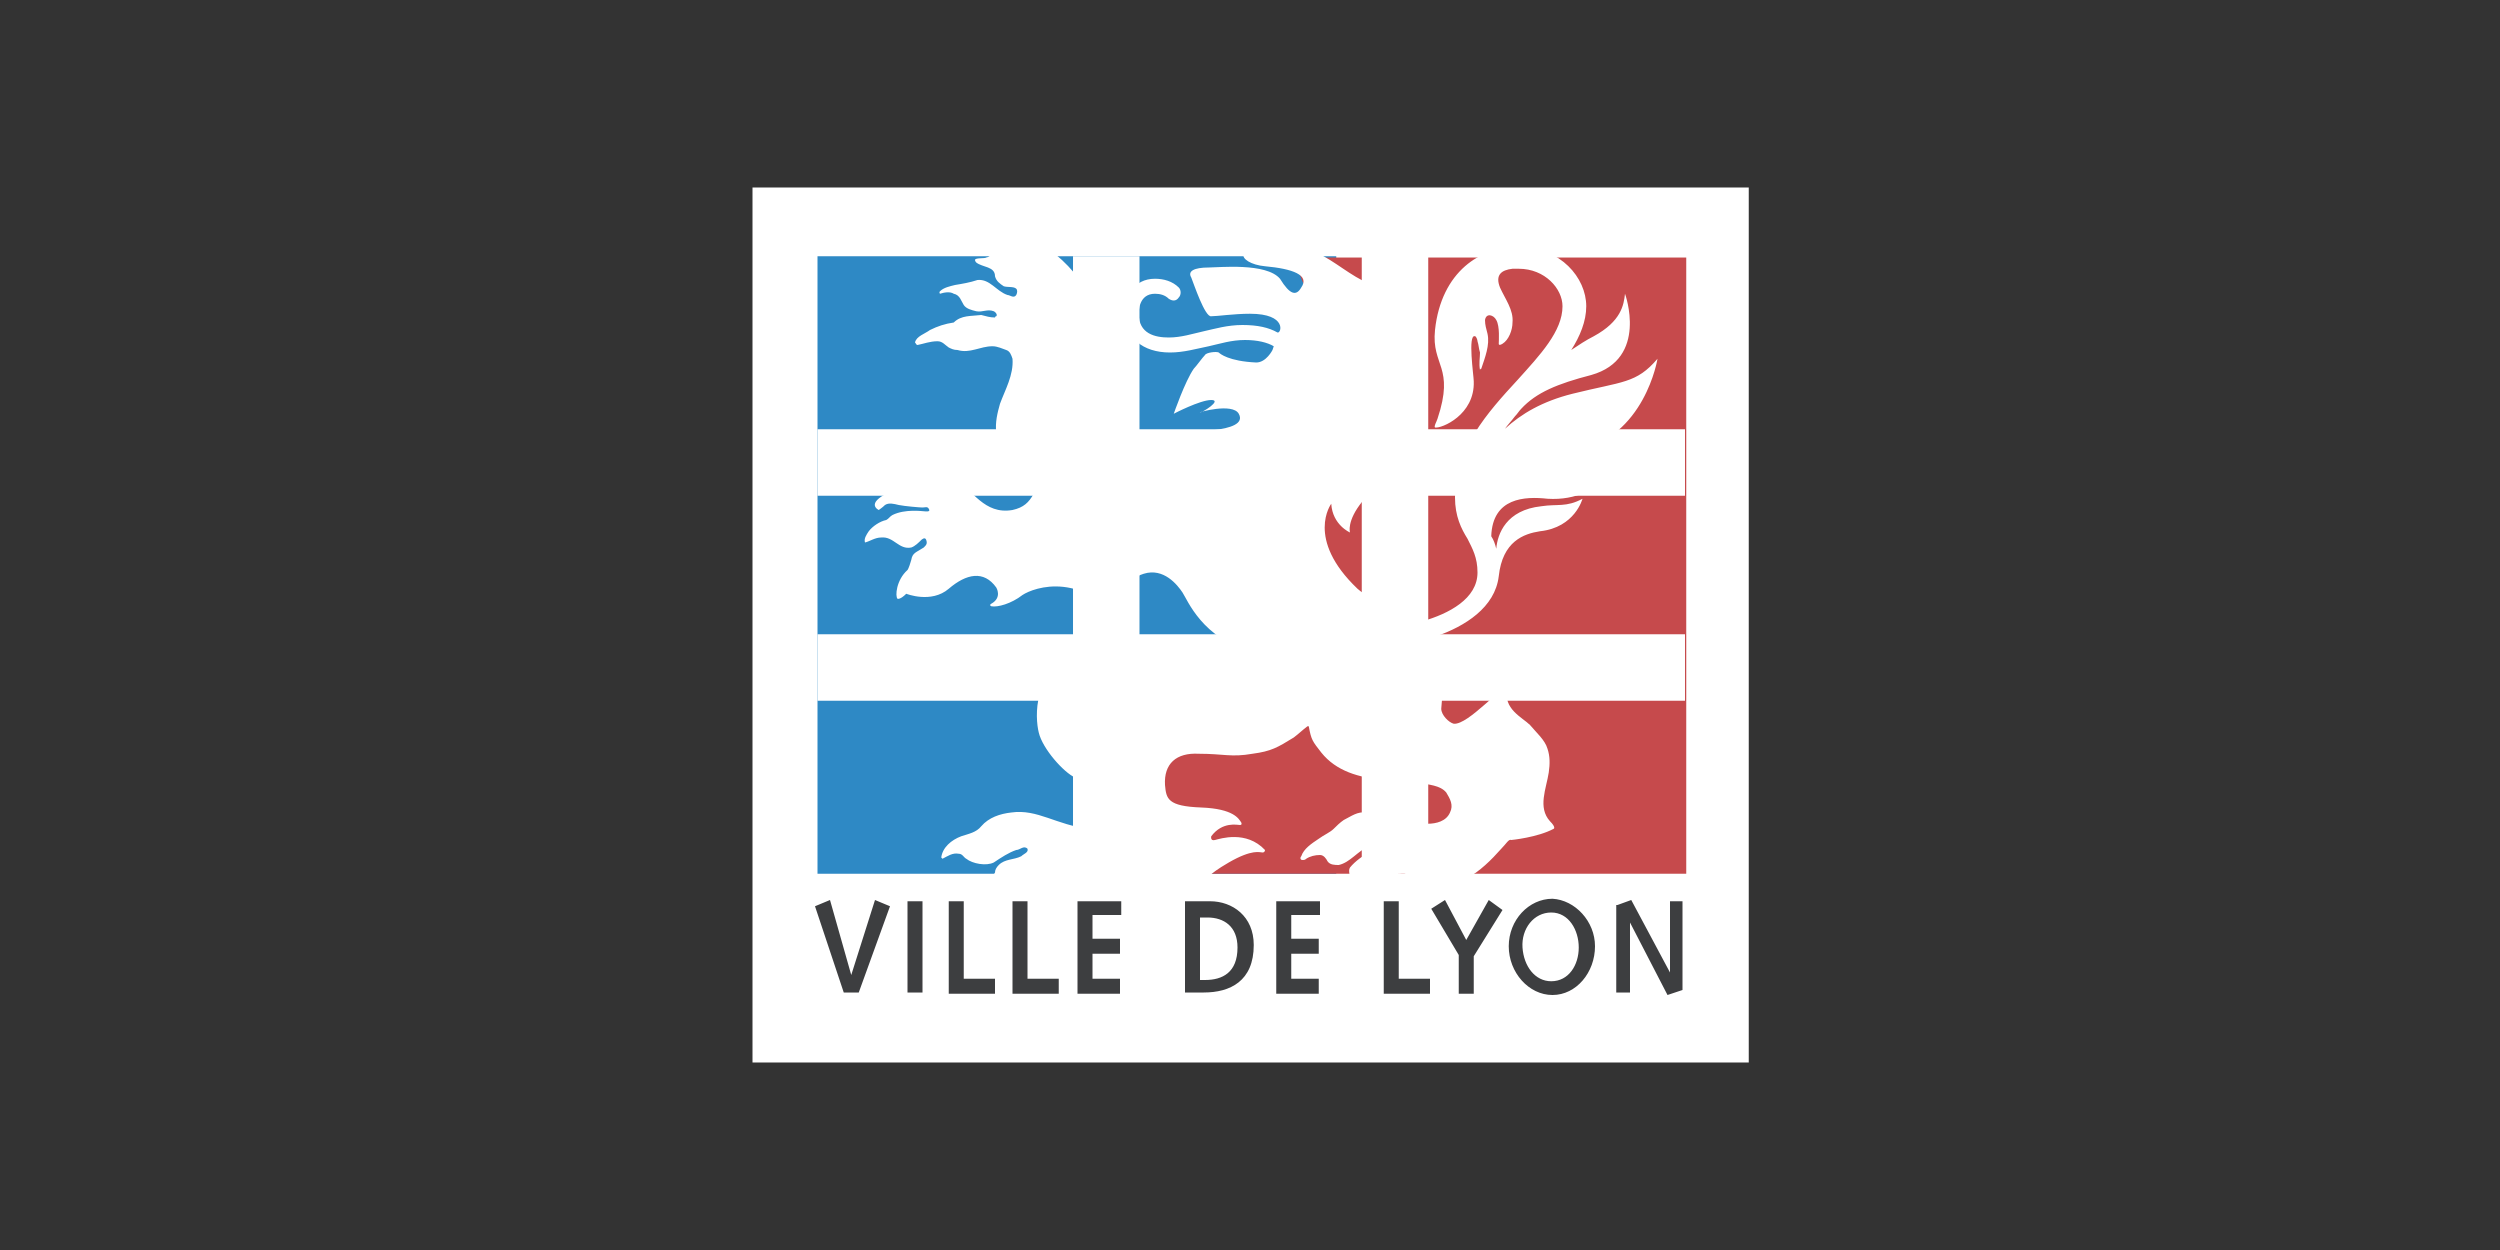
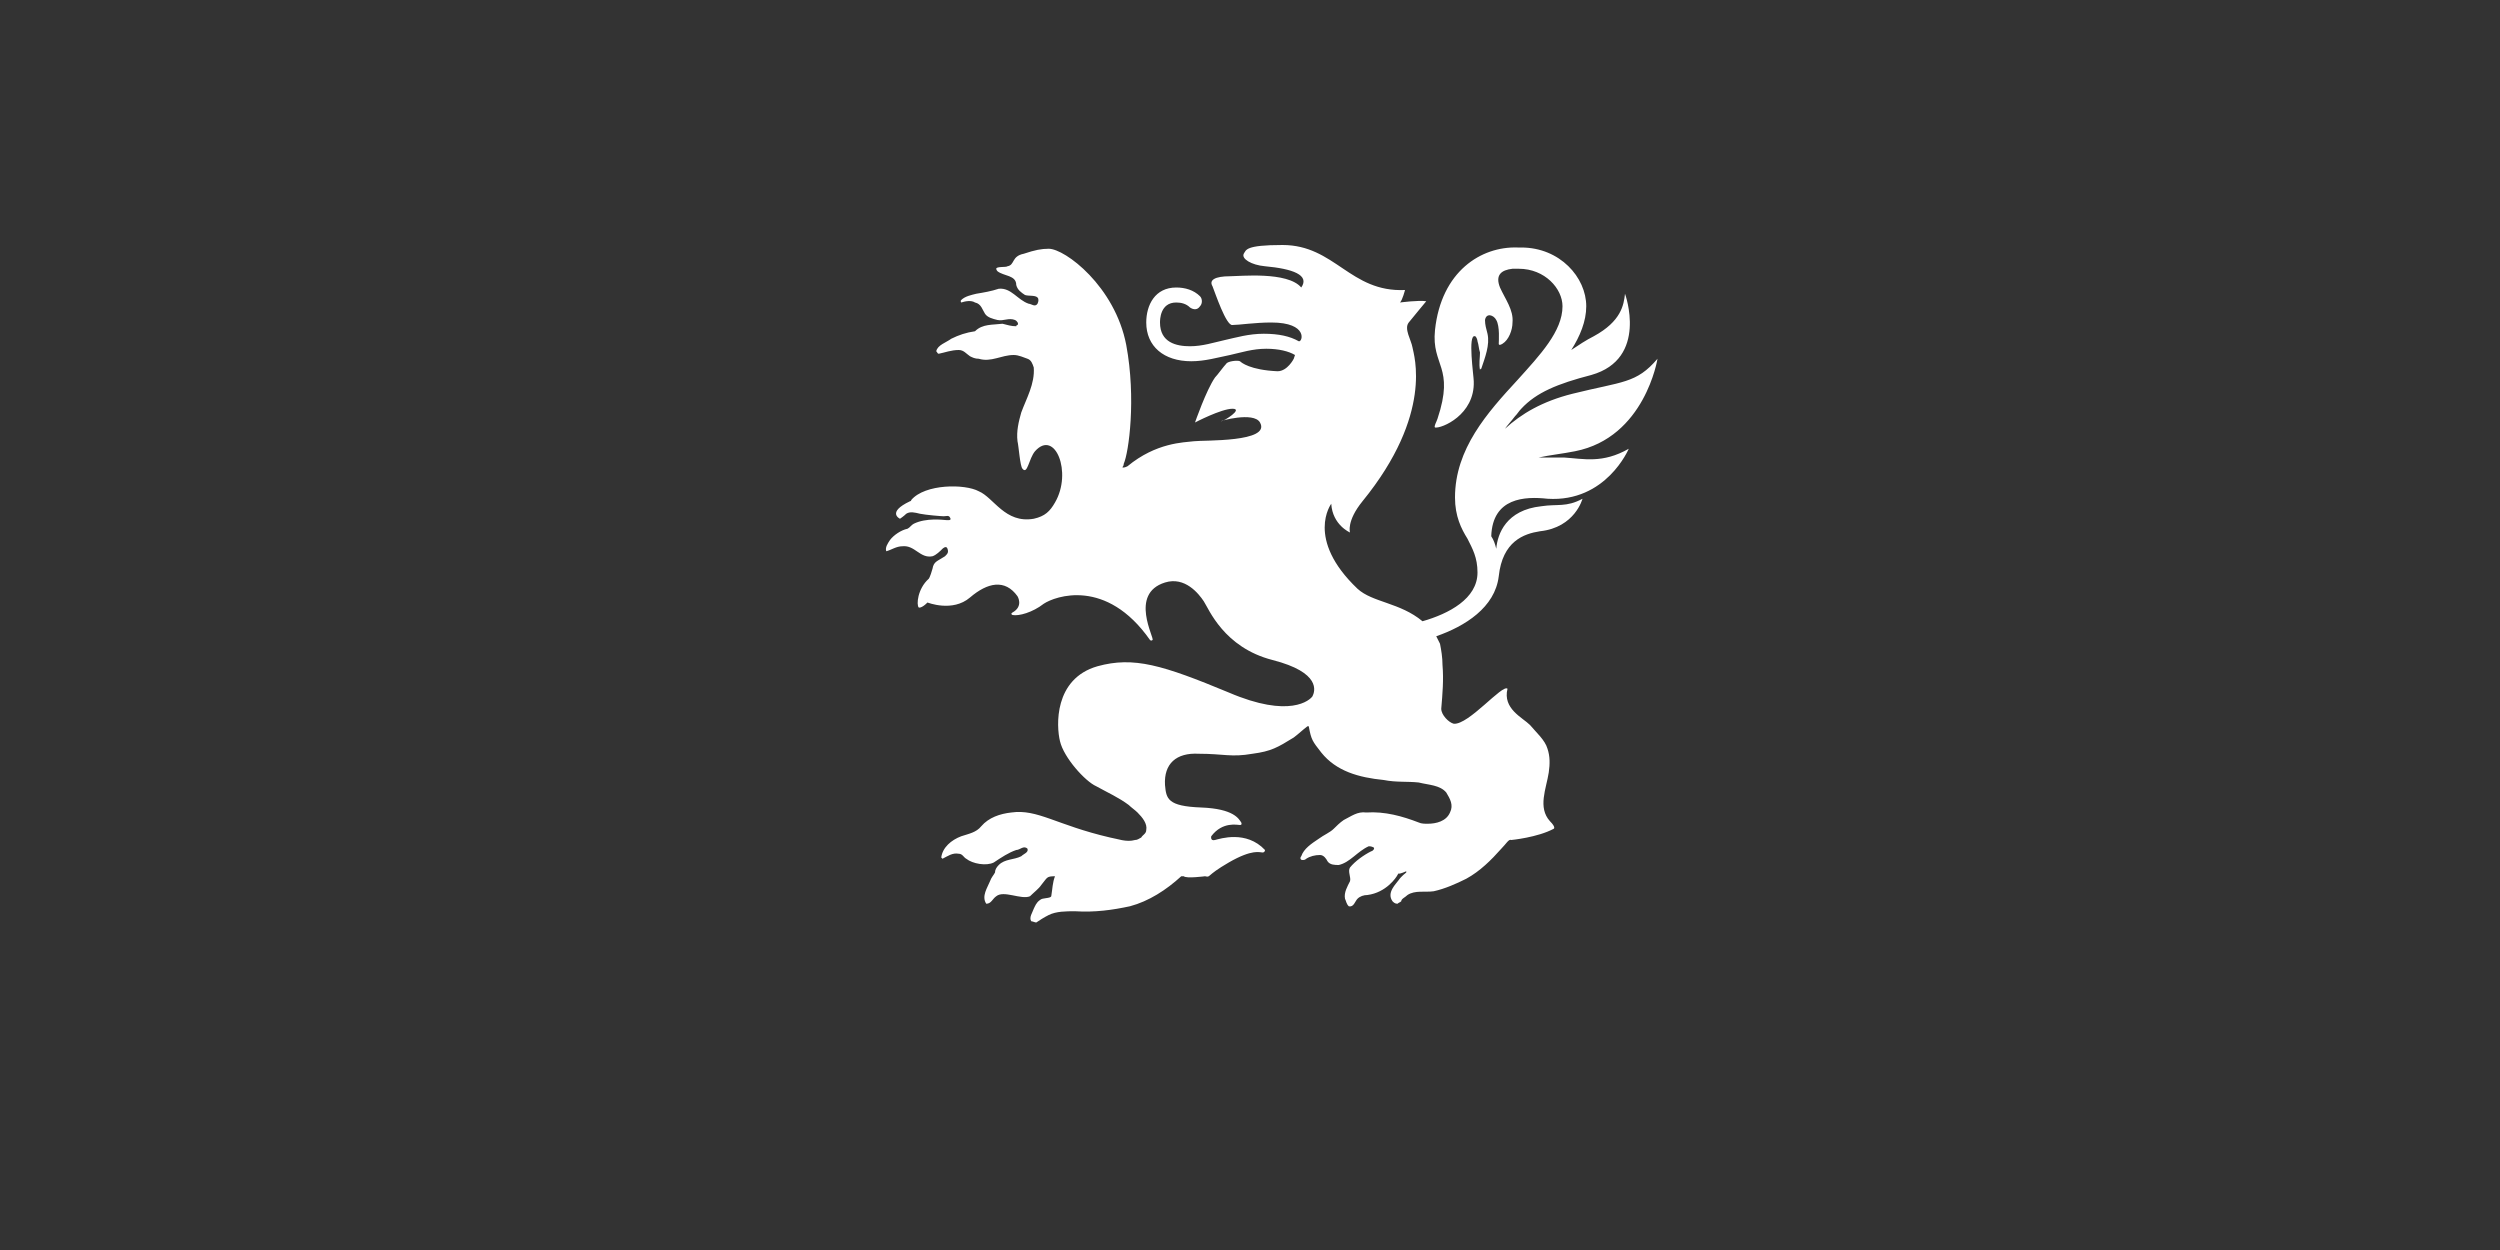
<svg xmlns="http://www.w3.org/2000/svg" version="1.1" id="Calque_1" x="0px" y="0px" width="200px" height="100px" viewBox="0 0 200 100" style="enable-background:new 0 0 200 100;" xml:space="preserve">
  <rect x="0" y="0" width="200" height="100" fill="#333333" stroke="none" />
  <style type="text/css">
	.st0{fill-rule:evenodd;clip-rule:evenodd;fill:#FFFFFF;}
	.st1{fill-rule:evenodd;clip-rule:evenodd;fill:#2E89C5;}
	.st2{fill-rule:evenodd;clip-rule:evenodd;fill:#C64A4C;}
	.st3{fill:none;stroke:#FFFFFF;stroke-width:5.318;stroke-miterlimit:33.89;}
	.st4{fill-rule:evenodd;clip-rule:evenodd;fill:#3D3E40;}
</style>
  <g>
-     <path class="st0" d="M60.2,15h79.7v70H60.2V15z" />
-     <path class="st1" d="M65.4,20.5h41.5v49.4H65.4V20.5z" />
-     <path class="st2" d="M134.8,69.9h-34.7l-9.5,0L91,59.4l9.1-2.7l7.8-3.3l-7.8-4.4V30.3l6.4-1.9l-2.7-6.9l-0.5-0.9h31.6V69.9z" />
-     <path class="st0" d="M125.1,36.6c-0.7,0-1.4,0-2,0c0.9-0.2,1.9-0.3,2.9-0.5c5.6-1.1,6.6-7.4,6.6-7.4c-1.7,2-2.8,1.8-6.8,2.8   c-2.4,0.6-4.1,1.6-5.4,2.8c0.2-0.3,0.5-0.6,0.8-1l0,0c0,0,0,0,0,0c0.2-0.2,0.3-0.4,0.5-0.6c1.2-1.3,2.9-2,5.6-2.7   c4.6-1.3,2.7-6.5,2.7-6.5c-0.1,0.9-0.3,2.2-2.5,3.4c-0.6,0.3-1.2,0.7-1.8,1.1c0.7-1.1,1.2-2.3,1.2-3.5c0-2.3-2.1-4.7-5.2-4.7   c-0.1,0-0.2,0-0.3,0c-2.9-0.1-6.1,1.9-6.6,6.6c-0.3,2.9,1.6,2.9,0.2,7.1c-0.1,0.3-0.3,0.6-0.2,0.7c0.5,0.1,3.2-1,3.1-3.7   c0-0.4-0.5-3.8,0.1-3.6c0.1,0,0.2,0.3,0.2,0.4c0.1,0.3,0.1,0.6,0.2,0.9c0,0.4-0.1,0.9,0,1.4c0,0,0-0.1,0.1-0.1   c0.3-0.9,0.7-1.9,0.5-2.8c-0.1-0.4-0.2-0.7-0.2-1.1c0.1-0.6,0.7-0.4,0.9,0c0.3,0.5,0.2,1.7,0.2,1.9c0,0.2,0.3,0,0.3,0   c0.5-0.3,0.8-1.1,0.8-1.7c0.1-1-0.6-1.9-1-2.8c-0.4-1,0.1-1.4,1-1.5c0.2,0,0.3,0,0.5,0c2.1,0,3.5,1.6,3.5,3c0,2-1.8,3.9-3.6,5.9   c-2.4,2.6-5,5.5-5,9.4c0,1.5,0.5,2.5,1,3.3c0.4,0.8,0.8,1.5,0.8,2.7c0,2.1-2.3,3.3-4.4,3.9c-1.8-1.5-4-1.5-5.2-2.6   c-4.2-4-2.1-6.8-2.1-6.8c0.1,1.7,1.5,2.3,1.5,2.3s-0.3-0.9,1-2.5c5.7-7,4.1-11.7,4-12.3c-0.1-0.6-0.7-1.5-0.3-2s1.4-1.7,1.4-1.7   c-0.6-0.1-2.1,0.1-2.1,0.1c0.2-0.2,0.4-1,0.4-1c-4.4,0.2-5.6-3.6-9.8-3.6c-3,0-2.9,0.4-3.1,0.7c-0.2,0.4,0.6,0.9,1.7,1   c2.2,0.2,3.6,0.7,2.9,1.7c-0.4,0.7-0.9,0.6-1.7-0.7c-1.1-1.3-4.9-0.9-5.7-0.9c-1.2,0-1.7,0.3-1.4,0.8c0.2,0.5,1.1,3.2,1.6,3.1   c0.5,0,1.8-0.2,3.1-0.2c3,0,2.5,1.6,2.2,1.5c-0.7-0.4-1.6-0.6-2.8-0.6c-1.2,0-2.2,0.3-3.1,0.5c-0.9,0.2-1.8,0.5-2.8,0.5   c-1.1,0-2.4-0.3-2.4-1.9c0-0.2,0-1.6,1.3-1.6c0.4,0,0.8,0.1,1.1,0.4c0.3,0.2,0.6,0.2,0.8-0.1c0.2-0.2,0.2-0.6,0-0.8   c-0.5-0.5-1.2-0.7-1.9-0.7c-1.7,0-2.4,1.4-2.4,2.8c0,1.9,1.4,3.1,3.6,3.1c1.1,0,2.1-0.3,3.1-0.5c0.9-0.2,1.8-0.5,2.9-0.5   c1,0,1.8,0.2,2.3,0.5l-0.1,0.3c0,0-0.5,1-1.3,1c-2.2-0.1-2.9-0.7-3-0.8c-0.2-0.1-1,0-1.1,0.2c-0.2,0.2-0.7,0.9-0.9,1.1   c-0.7,1-1.6,3.6-1.6,3.6s2.1-1.1,3-1.1s-0.7,1-0.9,1s2.6-0.8,3.1,0.1c0.9,1.6-4.5,1.4-5.3,1.5c-0.8,0.1-3,0.1-5.3,2   c0,0-0.2,0.1-0.3,0.1c0,0-0.1,0-0.1,0c0-0.1,0.1-0.1,0.1-0.3c0.4-0.9,1-5.2,0.2-9.5c-0.9-4.7-4.9-7.7-6.2-7.7c-0.6,0-1.1,0.1-2,0.4   c-1,0.2-0.7,0.9-1.3,1c-0.1,0.1-0.9,0-0.9,0.2c0,0.1,0.1,0.2,0.1,0.2c0.5,0.4,1.5,0.3,1.5,1.1c0.1,0.4,0.4,0.6,0.7,0.8   c0.3,0.1,0.8,0,1,0.2c0.1,0.1,0.1,0.3,0,0.5c-0.2,0.3-0.5,0-0.7,0c-0.9-0.3-1.4-1.3-2.4-1.2c-0.6,0.2-1.2,0.3-1.8,0.4   c-0.4,0.1-0.9,0.2-1.2,0.5c-0.1,0.1,0,0.2,0,0.2c0.3-0.1,0.8-0.2,1.1,0c0.5,0.1,0.6,0.6,0.8,0.9c0.2,0.3,0.6,0.4,1,0.5   c0.5,0.1,0.9-0.2,1.4,0c0.2,0.1,0.3,0.3,0.2,0.4c0,0-0.1,0-0.1,0.1c-0.4,0-0.7-0.1-1.1-0.2c-0.8,0.1-1.6,0-2.2,0.6   c-0.7,0.1-1.3,0.3-1.9,0.6c-0.4,0.3-1.1,0.5-1.2,1c0.1,0.1,0.1,0.2,0.2,0.2c0.5-0.1,1-0.3,1.6-0.3c0.4,0,0.6,0.3,0.9,0.5   c0.2,0.1,0.4,0.2,0.7,0.2c1,0.3,1.8-0.3,2.8-0.3c0.4,0,0.8,0.2,1.1,0.3c0.3,0.1,0.4,0.4,0.5,0.7c0.1,1.3-0.6,2.5-1,3.6   c-0.2,0.7-0.4,1.5-0.3,2.3c0.1,0.4,0.2,2,0.4,2.2c0.4,0.5,0.5-0.8,1-1.4c1.6-1.8,3,1.7,1.6,4.1c-0.4,0.7-0.8,1.1-1.7,1.3   c-2.3,0.4-3.2-1.7-4.4-2.2c-1.1-0.6-4.3-0.6-5.4,0.7c0,0,0,0.1-0.1,0.1c-1.9,0.9-0.8,1.4-0.8,1.4s0.3-0.2,0.5-0.4   c0.3-0.2,0.7-0.1,1.1,0c0.5,0.1,1.7,0.2,1.9,0.2c0.2,0,0.4-0.1,0.5,0.1c0.2,0.3-0.3,0.2-0.4,0.2c-0.1,0-1.5-0.2-2.5,0.3   c-0.2,0.1-0.3,0.3-0.5,0.4c-0.5,0.1-1.1,0.5-1.4,0.9c-0.2,0.3-0.4,0.6-0.3,0.9c0.4-0.1,0.8-0.4,1.3-0.4c1-0.1,1.4,1,2.4,0.8   c0.3-0.1,0.6-0.4,0.8-0.6c0,0,0.3-0.3,0.4,0c0.1,0.3,0,0.4-0.2,0.6c-0.6,0.4-0.9,0.4-1,1c-0.2,0.7-0.3,0.8-0.3,0.8   c-0.9,0.8-1,2.1-0.8,2.3c0,0,0.2,0.1,0.7-0.4c0,0,2,0.8,3.4-0.4c1.4-1.2,2.8-1.5,3.8-0.1c0,0,0.5,0.8-0.4,1.3c0,0-0.2,0.1,0,0.2   c0.5,0.1,1.6-0.2,2.5-0.9c0.9-0.6,5-2.1,8.5,2.9c0,0,0.1,0.1,0.2,0c0.2-0.1-1.9-3.7,1-4.6c1.6-0.5,2.7,0.9,3.1,1.5   c0.4,0.6,1.6,3.7,5.5,4.7c3.9,1,3.4,2.5,3.2,2.9c-0.2,0.3-1.8,1.8-6.7-0.3c-5.3-2.2-7.6-2.9-10.5-2.1c-3.5,1-3.3,4.8-3,6   c0.3,1.3,2,3.2,2.9,3.6c0.9,0.5,1.8,0.9,2.6,1.5c0.2,0.2,0.5,0.4,0.7,0.6c0.4,0.4,0.8,0.9,0.7,1.4c0,0.3-0.3,0.4-0.4,0.6   c-0.2,0.1-0.3,0.2-0.5,0.2c-0.7,0.2-1.4-0.1-2-0.2C84.5,66,83,64.7,80.9,65c-0.9,0.1-1.8,0.4-2.4,1.1c-0.4,0.5-1,0.6-1.6,0.8   c-0.8,0.3-1.5,0.9-1.6,1.7c0,0,0.1,0.1,0.1,0.1c0.4-0.2,0.8-0.5,1.3-0.4c0.3,0,0.4,0.3,0.6,0.4c0.5,0.4,1.6,0.6,2.2,0.3   c0.6-0.4,1.2-0.8,1.8-1c0.3,0,0.6-0.4,0.9-0.1c0.1,0.3-0.3,0.4-0.5,0.6c-0.6,0.3-1.3,0.2-1.8,0.7c-0.2,0.2-0.3,0.4-0.3,0.6   c-0.1,0.2-0.3,0.4-0.4,0.7c-0.2,0.5-0.7,1.2-0.3,1.8c0.4,0,0.5-0.4,0.8-0.6c0.6-0.5,2,0.3,2.7,0c0.3-0.3,0.7-0.6,0.9-0.9   c0.5-0.6,0.4-0.7,1.1-0.7c-0.2,0.5-0.2,1-0.3,1.6c-0.1,0.2-0.7,0.1-0.9,0.3c-0.3,0.2-0.4,0.5-0.5,0.7c-0.1,0.3-0.4,0.7-0.2,1   c0.1,0,0.3,0.1,0.4,0.1c0.3-0.2,0.6-0.4,1-0.6c0.6-0.3,1.4-0.3,2.1-0.3c1.6,0.1,3-0.1,4.4-0.4c1.5-0.4,2.9-1.3,4.1-2.4   c0,0,0.1,0,0.2,0c0.2,0.2,1.7,0,1.7,0c0.5,0.1,0,0,1.9-1.1c1.9-1.1,2.5-0.8,2.7-0.8c0.2,0,0.2-0.2,0.2-0.2c-1.5-1.6-3.6-0.9-4-0.8   c-0.4,0.1-0.3-0.3-0.3-0.3c0.9-1.2,2.1-0.9,2.3-0.9s0.1-0.2,0.1-0.2c-0.2-0.3-0.6-1.1-3.2-1.2c-2.7-0.1-2.8-0.7-2.9-1.8   c-0.1-1.7,0.9-2.6,2.7-2.5c2,0,2.6,0.3,4.3,0c1.5-0.2,2-0.5,3.3-1.3c0.4-0.3,0.7-0.6,1.1-0.9c0,0,0.1,0,0.1,0   c0.2,1.1,0.3,1.2,1,2.1c1.2,1.5,3,2,5,2.2c1,0.2,1.9,0.1,2.8,0.2c0.8,0.2,1.7,0.2,2.2,0.8c0.3,0.5,0.6,1,0.3,1.6   c-0.3,0.7-1.1,0.9-1.8,0.9c-0.2,0-0.5,0-0.7-0.1c-1.3-0.5-2.7-0.9-4.2-0.8c-0.7-0.1-1.2,0.3-1.8,0.6c-0.3,0.2-0.6,0.5-0.8,0.7   c-0.3,0.3-0.8,0.5-1.2,0.8c-0.6,0.4-1.2,0.8-1.4,1.4c-0.1,0.1-0.1,0.3,0.1,0.3c0.1,0,0.2,0,0.3-0.1c0.3-0.2,0.7-0.3,1.1-0.3   c0.3,0,0.5,0.3,0.6,0.5c0.2,0.3,0.6,0.3,0.9,0.3c0.9-0.2,1.5-1.1,2.4-1.5c0.1,0,0.2,0,0.4,0.1c0.1,0.1-0.1,0.3-0.2,0.3   c-0.6,0.3-1.3,0.8-1.7,1.3c-0.2,0.3,0.1,0.8,0,1.1c-0.2,0.4-0.5,0.9-0.4,1.4c0.1,0.2,0.1,0.4,0.3,0.6c0.4,0.1,0.5-0.4,0.7-0.6   c0.2-0.2,0.5-0.3,0.8-0.3c1.5-0.2,2.3-1.4,2.4-1.6c0.2-0.3-0.2,0.1,0.7-0.3c0,0,0,0.1,0,0.1c0,0-0.4,0.3-0.6,0.6   c-0.2,0.3-1,1-0.5,1.7c0.1,0.1,0.2,0.2,0.4,0.2c0.1-0.1,0.2-0.1,0.3-0.2c0-0.2,0.3-0.3,0.5-0.5c0.6-0.4,1.4-0.2,2.1-0.3   c0.9-0.2,1.8-0.6,2.6-1c1.1-0.6,2-1.5,2.8-2.4c0.4-0.4,0.6-0.8,0.8-0.7c0,0,2.1-0.2,3.4-0.9c0,0,0.2-0.1-0.3-0.6   c-1-1.1-0.3-2.6-0.1-3.9c0.1-0.7,0.1-1.3-0.1-1.9c-0.2-0.7-0.9-1.3-1.4-1.9c-0.6-0.6-2.2-1.3-1.8-2.9c-0.4-0.4-3.1,2.9-4.3,2.8   c-0.4-0.1-1-0.7-1-1.2c0.1-1.2,0.2-2.3,0.1-3.5c0-0.6-0.1-1.2-0.2-1.7l-0.3-0.6c2.3-0.8,4.7-2.3,5-4.8v0c0.3-2.8,2-3.4,3.3-3.6   c2.8-0.3,3.4-2.6,3.4-2.6c-1.3,0.7-2,0.4-3.3,0.6c-2.8,0.3-3.5,2.2-3.6,3.4c-0.1-0.4-0.2-0.7-0.4-1c0.1-3.1,2.7-3.2,4.5-3   c4.7,0.3,6.5-4,6.5-4C128.2,37.1,126.7,36.7,125.1,36.6L125.1,36.6z" />
-     <path class="st3" d="M88.5,20.5v49.4 M111.6,20.5v49.4 M65.4,37h69.4 M65.4,53.4h69.4" />
-     <path class="st4" d="M65.2,72.5l1.2-0.5l1.7,6l1.9-6l1.2,0.5l-2.5,6.9h-1.2L65.2,72.5L65.2,72.5z M72.6,72.1h1.2v7.3h-1.2V72.1   L72.6,72.1z M75.9,72.1h1.2v6.2h2.5v1.2h-3.7V72.1z M81,72.1h1.2v6.2h2.5v1.2H81L81,72.1L81,72.1z M86.2,72.1h3.5v1.1h-2.3v1.9h2.2   v1.2h-2.2v2h2.2v1.2h-3.4V72.1L86.2,72.1z M94.8,72.1h2c1.8,0,3.5,1.2,3.5,3.5c0,2.9-1.9,3.8-4,3.8h-1.5V72.1L94.8,72.1z M96,73.3   v5.1h0.4c1.4,0,2.6-0.6,2.6-2.6c0-1.7-1.1-2.4-2.4-2.4H96z M102.1,72.1h3.5v1.1h-2.3v1.9h2.2v1.2h-2.2v2h2.2v1.2h-3.4V72.1   L102.1,72.1z M110.7,72.1h1.2v6.2h2.5v1.2h-3.7V72.1L110.7,72.1z M117.9,79.5h-1.2v-3.1l-2.2-3.7l1.1-0.7l1.7,3.2l1.8-3.2l1.1,0.8   l-2.3,3.7V79.5z M127.6,75.7c0,2.1-1.5,3.9-3.4,3.9c-1.9,0-3.5-1.8-3.5-3.9c0-2.1,1.6-3.8,3.5-3.8C126,72,127.6,73.7,127.6,75.7z    M124.1,78.5c1.4,0,2.2-1.3,2.2-2.7c0-1.4-0.8-2.8-2.2-2.8c-1.4,0-2.4,1.3-2.3,2.8C121.9,77.3,122.8,78.5,124.1,78.5L124.1,78.5z    M129.4,72.4l1.1-0.4l3.1,5.8v-5.7h1v7.1l-1.2,0.4l-3-5.8v5.6h-1.1V72.4L129.4,72.4z" />
+     <path class="st0" d="M125.1,36.6c-0.7,0-1.4,0-2,0c0.9-0.2,1.9-0.3,2.9-0.5c5.6-1.1,6.6-7.4,6.6-7.4c-1.7,2-2.8,1.8-6.8,2.8   c-2.4,0.6-4.1,1.6-5.4,2.8c0.2-0.3,0.5-0.6,0.8-1l0,0c0,0,0,0,0,0c0.2-0.2,0.3-0.4,0.5-0.6c1.2-1.3,2.9-2,5.6-2.7   c4.6-1.3,2.7-6.5,2.7-6.5c-0.1,0.9-0.3,2.2-2.5,3.4c-0.6,0.3-1.2,0.7-1.8,1.1c0.7-1.1,1.2-2.3,1.2-3.5c0-2.3-2.1-4.7-5.2-4.7   c-0.1,0-0.2,0-0.3,0c-2.9-0.1-6.1,1.9-6.6,6.6c-0.3,2.9,1.6,2.9,0.2,7.1c-0.1,0.3-0.3,0.6-0.2,0.7c0.5,0.1,3.2-1,3.1-3.7   c0-0.4-0.5-3.8,0.1-3.6c0.1,0,0.2,0.3,0.2,0.4c0.1,0.3,0.1,0.6,0.2,0.9c0,0.4-0.1,0.9,0,1.4c0,0,0-0.1,0.1-0.1   c0.3-0.9,0.7-1.9,0.5-2.8c-0.1-0.4-0.2-0.7-0.2-1.1c0.1-0.6,0.7-0.4,0.9,0c0.3,0.5,0.2,1.7,0.2,1.9c0,0.2,0.3,0,0.3,0   c0.5-0.3,0.8-1.1,0.8-1.7c0.1-1-0.6-1.9-1-2.8c-0.4-1,0.1-1.4,1-1.5c0.2,0,0.3,0,0.5,0c2.1,0,3.5,1.6,3.5,3c0,2-1.8,3.9-3.6,5.9   c-2.4,2.6-5,5.5-5,9.4c0,1.5,0.5,2.5,1,3.3c0.4,0.8,0.8,1.5,0.8,2.7c0,2.1-2.3,3.3-4.4,3.9c-1.8-1.5-4-1.5-5.2-2.6   c-4.2-4-2.1-6.8-2.1-6.8c0.1,1.7,1.5,2.3,1.5,2.3s-0.3-0.9,1-2.5c5.7-7,4.1-11.7,4-12.3c-0.1-0.6-0.7-1.5-0.3-2s1.4-1.7,1.4-1.7   c-0.6-0.1-2.1,0.1-2.1,0.1c0.2-0.2,0.4-1,0.4-1c-4.4,0.2-5.6-3.6-9.8-3.6c-3,0-2.9,0.4-3.1,0.7c-0.2,0.4,0.6,0.9,1.7,1   c2.2,0.2,3.6,0.7,2.9,1.7c-1.1-1.3-4.9-0.9-5.7-0.9c-1.2,0-1.7,0.3-1.4,0.8c0.2,0.5,1.1,3.2,1.6,3.1   c0.5,0,1.8-0.2,3.1-0.2c3,0,2.5,1.6,2.2,1.5c-0.7-0.4-1.6-0.6-2.8-0.6c-1.2,0-2.2,0.3-3.1,0.5c-0.9,0.2-1.8,0.5-2.8,0.5   c-1.1,0-2.4-0.3-2.4-1.9c0-0.2,0-1.6,1.3-1.6c0.4,0,0.8,0.1,1.1,0.4c0.3,0.2,0.6,0.2,0.8-0.1c0.2-0.2,0.2-0.6,0-0.8   c-0.5-0.5-1.2-0.7-1.9-0.7c-1.7,0-2.4,1.4-2.4,2.8c0,1.9,1.4,3.1,3.6,3.1c1.1,0,2.1-0.3,3.1-0.5c0.9-0.2,1.8-0.5,2.9-0.5   c1,0,1.8,0.2,2.3,0.5l-0.1,0.3c0,0-0.5,1-1.3,1c-2.2-0.1-2.9-0.7-3-0.8c-0.2-0.1-1,0-1.1,0.2c-0.2,0.2-0.7,0.9-0.9,1.1   c-0.7,1-1.6,3.6-1.6,3.6s2.1-1.1,3-1.1s-0.7,1-0.9,1s2.6-0.8,3.1,0.1c0.9,1.6-4.5,1.4-5.3,1.5c-0.8,0.1-3,0.1-5.3,2   c0,0-0.2,0.1-0.3,0.1c0,0-0.1,0-0.1,0c0-0.1,0.1-0.1,0.1-0.3c0.4-0.9,1-5.2,0.2-9.5c-0.9-4.7-4.9-7.7-6.2-7.7c-0.6,0-1.1,0.1-2,0.4   c-1,0.2-0.7,0.9-1.3,1c-0.1,0.1-0.9,0-0.9,0.2c0,0.1,0.1,0.2,0.1,0.2c0.5,0.4,1.5,0.3,1.5,1.1c0.1,0.4,0.4,0.6,0.7,0.8   c0.3,0.1,0.8,0,1,0.2c0.1,0.1,0.1,0.3,0,0.5c-0.2,0.3-0.5,0-0.7,0c-0.9-0.3-1.4-1.3-2.4-1.2c-0.6,0.2-1.2,0.3-1.8,0.4   c-0.4,0.1-0.9,0.2-1.2,0.5c-0.1,0.1,0,0.2,0,0.2c0.3-0.1,0.8-0.2,1.1,0c0.5,0.1,0.6,0.6,0.8,0.9c0.2,0.3,0.6,0.4,1,0.5   c0.5,0.1,0.9-0.2,1.4,0c0.2,0.1,0.3,0.3,0.2,0.4c0,0-0.1,0-0.1,0.1c-0.4,0-0.7-0.1-1.1-0.2c-0.8,0.1-1.6,0-2.2,0.6   c-0.7,0.1-1.3,0.3-1.9,0.6c-0.4,0.3-1.1,0.5-1.2,1c0.1,0.1,0.1,0.2,0.2,0.2c0.5-0.1,1-0.3,1.6-0.3c0.4,0,0.6,0.3,0.9,0.5   c0.2,0.1,0.4,0.2,0.7,0.2c1,0.3,1.8-0.3,2.8-0.3c0.4,0,0.8,0.2,1.1,0.3c0.3,0.1,0.4,0.4,0.5,0.7c0.1,1.3-0.6,2.5-1,3.6   c-0.2,0.7-0.4,1.5-0.3,2.3c0.1,0.4,0.2,2,0.4,2.2c0.4,0.5,0.5-0.8,1-1.4c1.6-1.8,3,1.7,1.6,4.1c-0.4,0.7-0.8,1.1-1.7,1.3   c-2.3,0.4-3.2-1.7-4.4-2.2c-1.1-0.6-4.3-0.6-5.4,0.7c0,0,0,0.1-0.1,0.1c-1.9,0.9-0.8,1.4-0.8,1.4s0.3-0.2,0.5-0.4   c0.3-0.2,0.7-0.1,1.1,0c0.5,0.1,1.7,0.2,1.9,0.2c0.2,0,0.4-0.1,0.5,0.1c0.2,0.3-0.3,0.2-0.4,0.2c-0.1,0-1.5-0.2-2.5,0.3   c-0.2,0.1-0.3,0.3-0.5,0.4c-0.5,0.1-1.1,0.5-1.4,0.9c-0.2,0.3-0.4,0.6-0.3,0.9c0.4-0.1,0.8-0.4,1.3-0.4c1-0.1,1.4,1,2.4,0.8   c0.3-0.1,0.6-0.4,0.8-0.6c0,0,0.3-0.3,0.4,0c0.1,0.3,0,0.4-0.2,0.6c-0.6,0.4-0.9,0.4-1,1c-0.2,0.7-0.3,0.8-0.3,0.8   c-0.9,0.8-1,2.1-0.8,2.3c0,0,0.2,0.1,0.7-0.4c0,0,2,0.8,3.4-0.4c1.4-1.2,2.8-1.5,3.8-0.1c0,0,0.5,0.8-0.4,1.3c0,0-0.2,0.1,0,0.2   c0.5,0.1,1.6-0.2,2.5-0.9c0.9-0.6,5-2.1,8.5,2.9c0,0,0.1,0.1,0.2,0c0.2-0.1-1.9-3.7,1-4.6c1.6-0.5,2.7,0.9,3.1,1.5   c0.4,0.6,1.6,3.7,5.5,4.7c3.9,1,3.4,2.5,3.2,2.9c-0.2,0.3-1.8,1.8-6.7-0.3c-5.3-2.2-7.6-2.9-10.5-2.1c-3.5,1-3.3,4.8-3,6   c0.3,1.3,2,3.2,2.9,3.6c0.9,0.5,1.8,0.9,2.6,1.5c0.2,0.2,0.5,0.4,0.7,0.6c0.4,0.4,0.8,0.9,0.7,1.4c0,0.3-0.3,0.4-0.4,0.6   c-0.2,0.1-0.3,0.2-0.5,0.2c-0.7,0.2-1.4-0.1-2-0.2C84.5,66,83,64.7,80.9,65c-0.9,0.1-1.8,0.4-2.4,1.1c-0.4,0.5-1,0.6-1.6,0.8   c-0.8,0.3-1.5,0.9-1.6,1.7c0,0,0.1,0.1,0.1,0.1c0.4-0.2,0.8-0.5,1.3-0.4c0.3,0,0.4,0.3,0.6,0.4c0.5,0.4,1.6,0.6,2.2,0.3   c0.6-0.4,1.2-0.8,1.8-1c0.3,0,0.6-0.4,0.9-0.1c0.1,0.3-0.3,0.4-0.5,0.6c-0.6,0.3-1.3,0.2-1.8,0.7c-0.2,0.2-0.3,0.4-0.3,0.6   c-0.1,0.2-0.3,0.4-0.4,0.7c-0.2,0.5-0.7,1.2-0.3,1.8c0.4,0,0.5-0.4,0.8-0.6c0.6-0.5,2,0.3,2.7,0c0.3-0.3,0.7-0.6,0.9-0.9   c0.5-0.6,0.4-0.7,1.1-0.7c-0.2,0.5-0.2,1-0.3,1.6c-0.1,0.2-0.7,0.1-0.9,0.3c-0.3,0.2-0.4,0.5-0.5,0.7c-0.1,0.3-0.4,0.7-0.2,1   c0.1,0,0.3,0.1,0.4,0.1c0.3-0.2,0.6-0.4,1-0.6c0.6-0.3,1.4-0.3,2.1-0.3c1.6,0.1,3-0.1,4.4-0.4c1.5-0.4,2.9-1.3,4.1-2.4   c0,0,0.1,0,0.2,0c0.2,0.2,1.7,0,1.7,0c0.5,0.1,0,0,1.9-1.1c1.9-1.1,2.5-0.8,2.7-0.8c0.2,0,0.2-0.2,0.2-0.2c-1.5-1.6-3.6-0.9-4-0.8   c-0.4,0.1-0.3-0.3-0.3-0.3c0.9-1.2,2.1-0.9,2.3-0.9s0.1-0.2,0.1-0.2c-0.2-0.3-0.6-1.1-3.2-1.2c-2.7-0.1-2.8-0.7-2.9-1.8   c-0.1-1.7,0.9-2.6,2.7-2.5c2,0,2.6,0.3,4.3,0c1.5-0.2,2-0.5,3.3-1.3c0.4-0.3,0.7-0.6,1.1-0.9c0,0,0.1,0,0.1,0   c0.2,1.1,0.3,1.2,1,2.1c1.2,1.5,3,2,5,2.2c1,0.2,1.9,0.1,2.8,0.2c0.8,0.2,1.7,0.2,2.2,0.8c0.3,0.5,0.6,1,0.3,1.6   c-0.3,0.7-1.1,0.9-1.8,0.9c-0.2,0-0.5,0-0.7-0.1c-1.3-0.5-2.7-0.9-4.2-0.8c-0.7-0.1-1.2,0.3-1.8,0.6c-0.3,0.2-0.6,0.5-0.8,0.7   c-0.3,0.3-0.8,0.5-1.2,0.8c-0.6,0.4-1.2,0.8-1.4,1.4c-0.1,0.1-0.1,0.3,0.1,0.3c0.1,0,0.2,0,0.3-0.1c0.3-0.2,0.7-0.3,1.1-0.3   c0.3,0,0.5,0.3,0.6,0.5c0.2,0.3,0.6,0.3,0.9,0.3c0.9-0.2,1.5-1.1,2.4-1.5c0.1,0,0.2,0,0.4,0.1c0.1,0.1-0.1,0.3-0.2,0.3   c-0.6,0.3-1.3,0.8-1.7,1.3c-0.2,0.3,0.1,0.8,0,1.1c-0.2,0.4-0.5,0.9-0.4,1.4c0.1,0.2,0.1,0.4,0.3,0.6c0.4,0.1,0.5-0.4,0.7-0.6   c0.2-0.2,0.5-0.3,0.8-0.3c1.5-0.2,2.3-1.4,2.4-1.6c0.2-0.3-0.2,0.1,0.7-0.3c0,0,0,0.1,0,0.1c0,0-0.4,0.3-0.6,0.6   c-0.2,0.3-1,1-0.5,1.7c0.1,0.1,0.2,0.2,0.4,0.2c0.1-0.1,0.2-0.1,0.3-0.2c0-0.2,0.3-0.3,0.5-0.5c0.6-0.4,1.4-0.2,2.1-0.3   c0.9-0.2,1.8-0.6,2.6-1c1.1-0.6,2-1.5,2.8-2.4c0.4-0.4,0.6-0.8,0.8-0.7c0,0,2.1-0.2,3.4-0.9c0,0,0.2-0.1-0.3-0.6   c-1-1.1-0.3-2.6-0.1-3.9c0.1-0.7,0.1-1.3-0.1-1.9c-0.2-0.7-0.9-1.3-1.4-1.9c-0.6-0.6-2.2-1.3-1.8-2.9c-0.4-0.4-3.1,2.9-4.3,2.8   c-0.4-0.1-1-0.7-1-1.2c0.1-1.2,0.2-2.3,0.1-3.5c0-0.6-0.1-1.2-0.2-1.7l-0.3-0.6c2.3-0.8,4.7-2.3,5-4.8v0c0.3-2.8,2-3.4,3.3-3.6   c2.8-0.3,3.4-2.6,3.4-2.6c-1.3,0.7-2,0.4-3.3,0.6c-2.8,0.3-3.5,2.2-3.6,3.4c-0.1-0.4-0.2-0.7-0.4-1c0.1-3.1,2.7-3.2,4.5-3   c4.7,0.3,6.5-4,6.5-4C128.2,37.1,126.7,36.7,125.1,36.6L125.1,36.6z" />
  </g>
</svg>